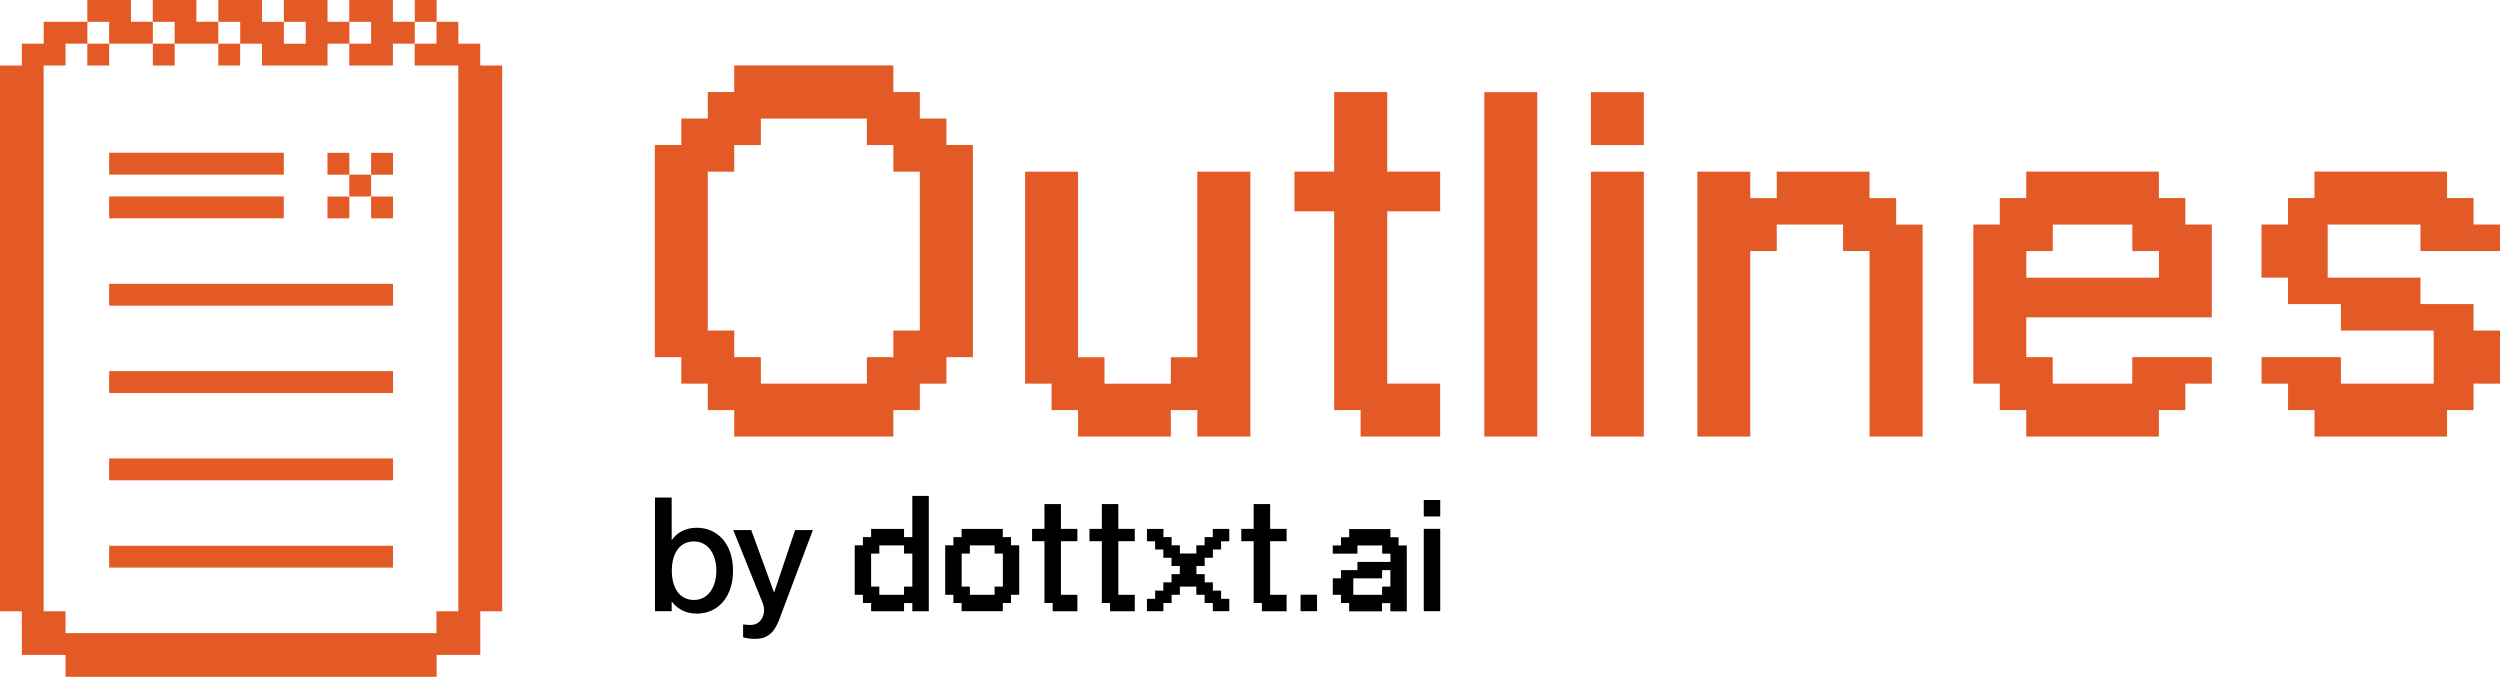
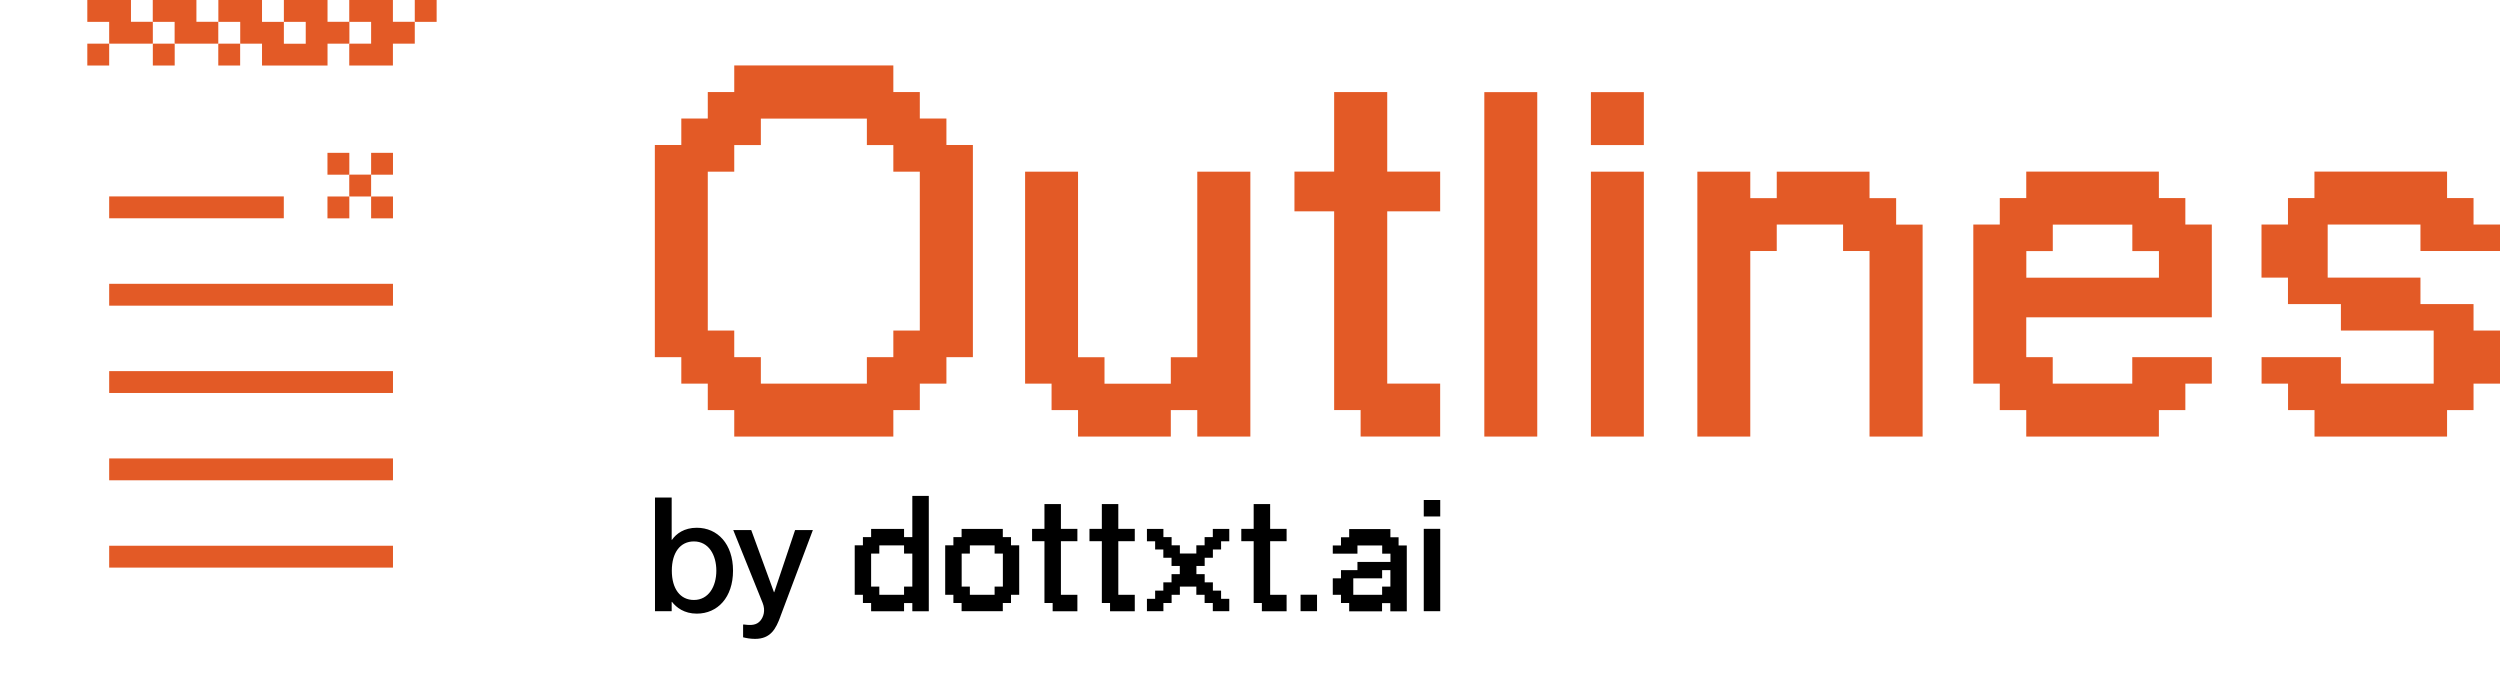
<svg xmlns="http://www.w3.org/2000/svg" id="Layer_2" viewBox="0 0 347.6 94.09">
  <defs>
    <style>.cls-1{fill:#e35a26;}</style>
  </defs>
  <g id="Layer_1-2">
    <path d="M101.92,79.35c0,3.71-2.14,5.97-5.04,5.97-1.75,0-2.85-.86-3.45-1.64h-.04v1.3h-2.32v-15.8h2.32v5.88h.04c.6-.86,1.7-1.68,3.45-1.68,2.89,0,5.04,2.25,5.04,5.97ZM99.6,79.35c0-2.21-1.08-4.07-3.12-4.07-1.9,0-3.07,1.55-3.07,4.07s1.17,4.07,3.07,4.07c2.03,0,3.12-1.86,3.12-4.07Z" />
    <path d="M108.52,85.69c-.64,1.75-1.37,3.14-3.54,3.14-.66,0-1.22-.11-1.66-.22v-1.77h.2c.97.13,1.7.07,2.21-.55.42-.51.73-1.39.31-2.45l-4.09-10.14h2.5l3.16,8.64h.04l2.9-8.64h2.47l-4.51,12Z" />
    <path d="M121.12,84.98v-1.14h-1.14v-1.14h-1.14v-6.88h1.14v-1.14h1.14v-1.14h4.58v1.14h1.15v-5.73h2.29v16.04h-2.29v-1.14h-1.15v1.14h-4.58ZM125.7,82.7v-1.14h1.15v-4.59h-1.15v-1.14h-3.44v1.14h-1.14v4.59h1.14v1.14h3.44Z" />
    <path d="M133.7,84.98v-1.14h-1.14v-1.14h-1.14v-6.88h1.14v-1.14h1.14v-1.14h5.73v1.14h1.14v1.14h1.14v6.88h-1.14v1.14h-1.14v1.14h-5.73ZM138.29,82.7v-1.14h1.15v-4.59h-1.15v-1.14h-3.44v1.14h-1.14v4.59h1.14v1.14h3.44Z" />
    <path d="M146.36,84.98v-1.14h-1.14v-8.59h-1.72v-1.72h1.72v-3.44h2.29v3.44h2.29v1.72h-2.29v7.45h2.29v2.29h-3.44Z" />
    <path d="M154.34,84.98v-1.14h-1.14v-8.59h-1.72v-1.72h1.72v-3.44h2.29v3.44h2.29v1.72h-2.29v7.45h2.29v2.29h-3.44Z" />
    <path d="M159.47,84.98v-1.72h1.14v-1.14h1.14v-1.15h1.14v-1.14h1.15v-1.14h-1.15v-1.14h-1.14v-1.15h-1.14v-1.14h-1.14v-1.72h2.29v1.14h1.14v1.14h1.15v1.14h2.29v-1.14h1.15v-1.14h1.14v-1.14h2.29v1.72h-1.14v1.14h-1.14v1.15h-1.14v1.14h-1.15v1.14h1.15v1.14h1.14v1.15h1.14v1.14h1.14v1.72h-2.29v-1.14h-1.14v-1.14h-1.15v-1.14h-2.29v1.14h-1.15v1.14h-1.14v1.14h-2.29Z" />
    <path d="M175.45,84.98v-1.14h-1.14v-8.59h-1.72v-1.72h1.72v-3.44h2.29v3.44h2.29v1.72h-2.29v7.45h2.29v2.29h-3.44Z" />
    <path d="M180.83,84.98v-2.29h2.29v2.29h-2.29Z" />
    <path d="M187.59,84.98v-1.14h-1.14v-1.14h-1.14v-2.29h1.14v-1.14h2.29v-1.14h4.59v-1.15h-1.15v-1.14h-3.44v1.14h-3.43v-1.14h1.14v-1.14h1.14v-1.14h5.73v1.14h1.14v1.14h1.14v9.16h-2.29v-1.14h-1.15v1.14h-4.58ZM192.17,82.7v-1.14h1.15v-2.29h-1.15v1.14h-4.01v2.29h4.01Z" />
    <path d="M197.96,71.81v-2.29h2.29v2.29h-2.29ZM197.96,84.98v-11.45h2.29v11.45h-2.29Z" />
    <path class="cls-1" d="M15.18,39.46v3.04h39.46v-3.04H15.18Z" />
    <path class="cls-1" d="M39.46,30.35v-3.04H15.18v3.04h24.28Z" />
    <rect class="cls-1" x="45.53" y="27.32" width="3.04" height="3.04" />
    <rect class="cls-1" x="48.56" y="24.28" width="3.04" height="3.04" />
    <rect class="cls-1" x="51.6" y="27.32" width="3.04" height="3.04" />
    <rect class="cls-1" x="45.53" y="21.25" width="3.04" height="3.04" />
    <rect class="cls-1" x="51.6" y="21.25" width="3.04" height="3.04" />
    <path class="cls-1" d="M15.18,51.6v3.04h39.46v-3.04H15.18Z" />
-     <path class="cls-1" d="M39.46,24.28v-3.04H15.18v3.04h24.28Z" />
    <path class="cls-1" d="M15.18,63.74v3.04h39.46v-3.04H15.18Z" />
    <path class="cls-1" d="M15.18,75.88v3.04h39.46v-3.04H15.18Z" />
    <path class="cls-1" d="M15.18,6.07h6.07v-3.04h-3.04V0h-6.07v3.04h3.04v3.04Z" />
    <path class="cls-1" d="M24.28,6.07h6.07v-3.04h-3.04V0h-6.07v3.04h3.04v3.04Z" />
    <path class="cls-1" d="M33.39,6.07h3.04v3.04h9.11v-3.04h3.04v-3.04h-3.04V0h-6.07v3.04h3.04v3.04h-3.04v-3.04h-3.04V0h-6.07v3.04h3.04v3.04Z" />
    <path class="cls-1" d="M51.6,6.07h-3.04v3.04h6.07v-3.04h3.04v-3.04h-3.04V0h-6.07v3.04h3.04v3.04Z" />
    <rect class="cls-1" x="57.67" width="3.04" height="3.04" />
    <rect class="cls-1" x="12.14" y="6.07" width="3.04" height="3.04" />
    <rect class="cls-1" x="21.25" y="6.07" width="3.04" height="3.04" />
    <rect class="cls-1" x="30.35" y="6.07" width="3.04" height="3.04" />
-     <path class="cls-1" d="M66.77,9.11v-3.04h-3.04v-3.04h-3.04v3.04h-3.04v3.04h6.07v75.88h-3.04v3.04H9.11v-3.04h-3.04V9.11h3.04v-3.04h3.04v-3.04h-6.07v3.04h-3.04v3.04H0v75.88h3.04v6.07h6.07v3.04h51.6v-3.04h6.07v-6.07h3.04V9.11h-3.04Z" />
    <path class="cls-1" d="M102.09,60.7v-3.68h-3.68v-3.68h-3.68v-3.68h-3.68v-29.5h3.68v-3.68h3.68v-3.68h3.68v-3.7h22.12v3.7h3.68v3.68h3.7v3.68h3.68v29.5h-3.68v3.68h-3.7v3.68h-3.68v3.68h-22.12ZM120.53,53.34v-3.68h3.68v-3.7h3.68v-22.09h-3.68v-3.7h-3.68v-3.68h-14.74v3.68h-3.7v3.7h-3.68v22.09h3.68v3.7h3.7v3.68h14.74Z" />
    <path class="cls-1" d="M149.89,60.7v-3.68h-3.68v-3.68h-3.68v-29.47h7.36v25.8h3.68v3.68h9.22v-3.68h3.68v-25.8h7.38v36.83h-7.38v-3.68h-3.68v3.68h-12.9Z" />
    <path class="cls-1" d="M189.18,60.7v-3.68h-3.68v-27.64h-5.52v-5.52h5.52v-11.06h7.38v11.06h7.36v5.52h-7.36v23.96h7.36v7.36h-11.06Z" />
    <path class="cls-1" d="M206.38,60.7V12.81h7.36v47.89h-7.36Z" />
    <path class="cls-1" d="M221.2,20.17v-7.36h7.36v7.36h-7.36ZM221.2,60.7V23.87h7.36v36.83h-7.36Z" />
    <path class="cls-1" d="M236,60.7V23.87h7.36v3.68h3.68v-3.68h12.9v3.68h3.7v3.68h3.68v29.47h-7.38v-25.8h-3.68v-3.68h-9.22v3.68h-3.68v25.8h-7.36Z" />
    <path class="cls-1" d="M281.73,60.7v-3.68h-3.68v-3.68h-3.68v-22.12h3.68v-3.68h3.68v-3.68h18.44v3.68h3.68v3.68h3.68v12.9h-25.8v5.54h3.68v3.68h11.06v-3.68h11.06v3.68h-3.68v3.68h-3.68v3.68h-18.44ZM300.18,38.61v-3.7h-3.7v-3.68h-11.06v3.68h-3.68v3.7h18.44Z" />
    <path class="cls-1" d="M321.81,60.7v-3.68h-3.68v-3.68h-3.68v-3.68h11.03v3.68h12.9v-7.38h-12.9v-3.68h-7.36v-3.68h-3.68v-7.38h3.68v-3.68h3.68v-3.68h18.44v3.68h3.68v3.68h3.68v3.68h-11.06v-3.68h-12.9v7.38h12.9v3.68h7.38v3.68h3.68v7.38h-3.68v3.68h-3.68v3.68h-18.44Z" />
  </g>
</svg>